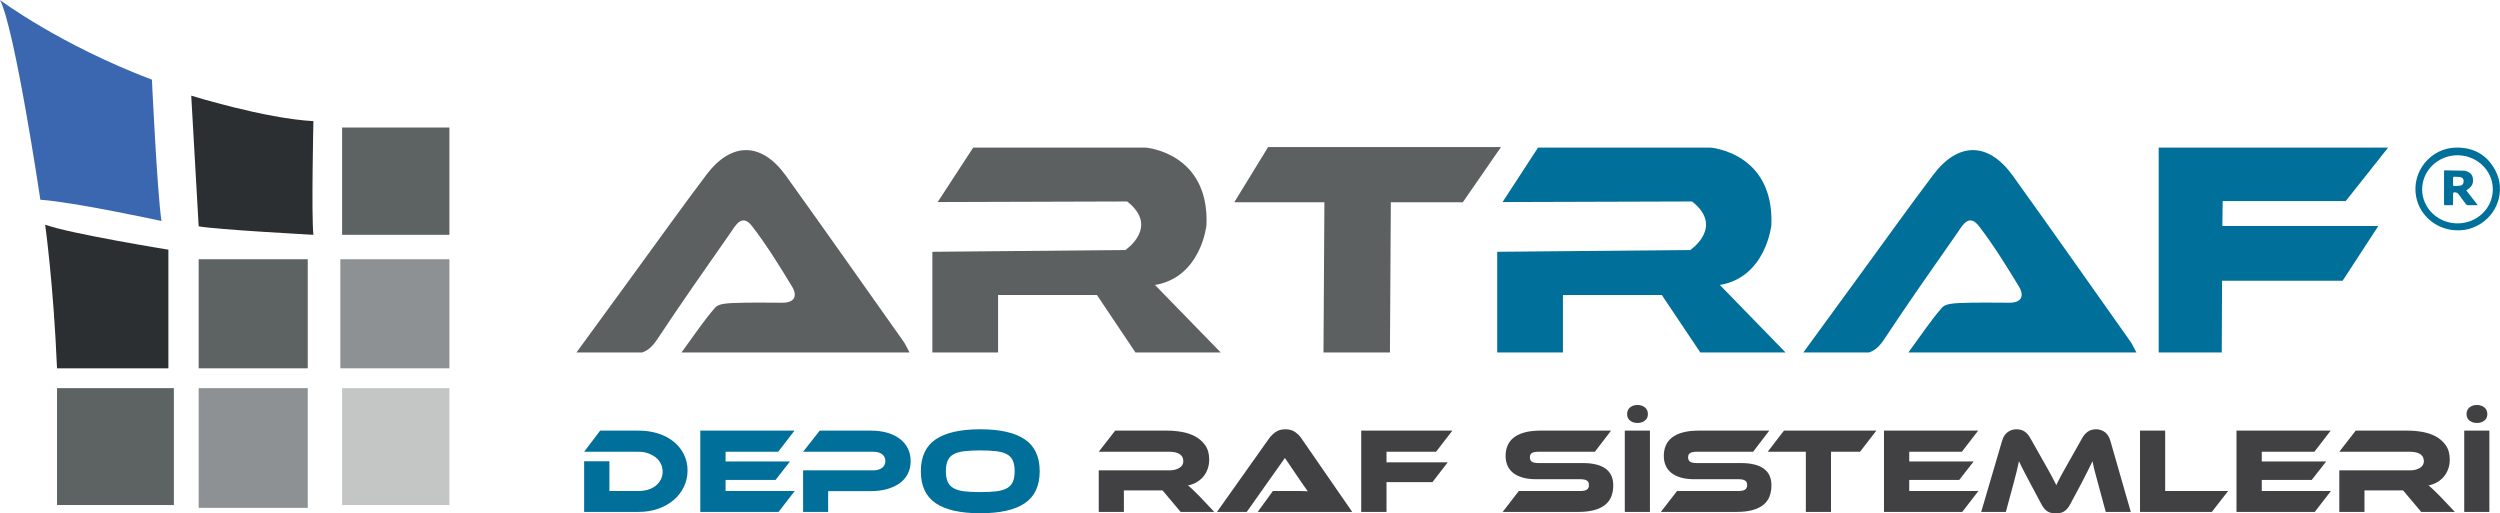
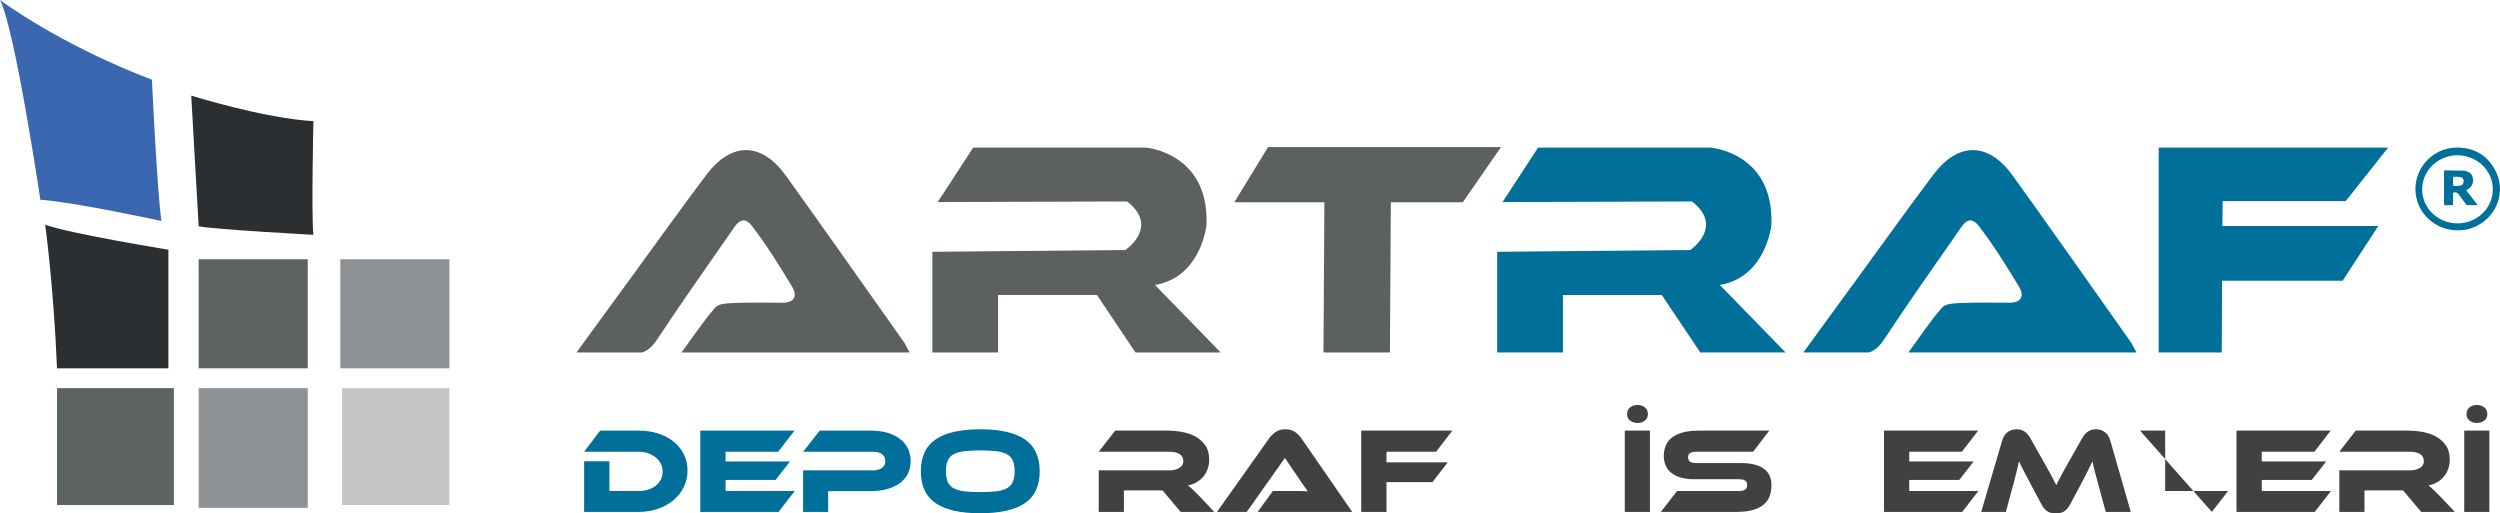
<svg xmlns="http://www.w3.org/2000/svg" width="467.17pt" height="95.91pt" viewBox="0 0 467.17 95.91" version="1.1">
  <defs>
    <clipPath id="clip1">
      <path d="M 451 27 L 467.172 27 L 467.172 44 L 451 44 Z M 451 27 " />
    </clipPath>
    <clipPath id="clip2">
      <path d="M 109 80 L 129 80 L 129 95.91 L 109 95.91 Z M 109 80 " />
    </clipPath>
    <clipPath id="clip3">
      <path d="M 130 80 L 149 80 L 149 95.91 L 130 95.91 Z M 130 80 " />
    </clipPath>
    <clipPath id="clip4">
      <path d="M 150 80 L 171 80 L 171 95.91 L 150 95.91 Z M 150 80 " />
    </clipPath>
    <clipPath id="clip5">
      <path d="M 172 80 L 195 80 L 195 95.91 L 172 95.91 Z M 172 80 " />
    </clipPath>
    <clipPath id="clip6">
      <path d="M 205 80 L 227 80 L 227 95.91 L 205 95.91 Z M 205 80 " />
    </clipPath>
    <clipPath id="clip7">
      <path d="M 227 80 L 253 80 L 253 95.91 L 227 95.91 Z M 227 80 " />
    </clipPath>
    <clipPath id="clip8">
      <path d="M 254 80 L 272 80 L 272 95.91 L 254 95.91 Z M 254 80 " />
    </clipPath>
    <clipPath id="clip9">
-       <path d="M 280 80 L 302 80 L 302 95.91 L 280 95.91 Z M 280 80 " />
-     </clipPath>
+       </clipPath>
    <clipPath id="clip10">
      <path d="M 303 75 L 309 75 L 309 95.91 L 303 95.91 Z M 303 75 " />
    </clipPath>
    <clipPath id="clip11">
      <path d="M 310 80 L 332 80 L 332 95.91 L 310 95.91 Z M 310 80 " />
    </clipPath>
    <clipPath id="clip12">
      <path d="M 330 80 L 351 80 L 351 95.91 L 330 95.91 Z M 330 80 " />
    </clipPath>
    <clipPath id="clip13">
      <path d="M 352 80 L 370 80 L 370 95.91 L 352 95.91 Z M 352 80 " />
    </clipPath>
    <clipPath id="clip14">
      <path d="M 370 80 L 399 80 L 399 95.91 L 370 95.91 Z M 370 80 " />
    </clipPath>
    <clipPath id="clip15">
      <path d="M 399 80 L 417 80 L 417 95.91 L 399 95.91 Z M 399 80 " />
    </clipPath>
    <clipPath id="clip16">
      <path d="M 417 80 L 436 80 L 436 95.91 L 417 95.91 Z M 417 80 " />
    </clipPath>
    <clipPath id="clip17">
      <path d="M 437 80 L 459 80 L 459 95.91 L 437 95.91 Z M 437 80 " />
    </clipPath>
    <clipPath id="clip18">
      <path d="M 460 75 L 466 75 L 466 95.91 L 460 95.91 Z M 460 75 " />
    </clipPath>
  </defs>
  <g id="surface1">
    <path style=" stroke:none;fill-rule:nonzero;fill:rgb(22.699%,40.399%,68.999%);fill-opacity:1;" d="M 0 0.004 C 0 0.004 11.117 8.34 28.391 14.891 C 28.391 14.891 29.383 36.137 30.176 41.297 C 30.176 41.297 13.699 37.723 7.543 37.328 C 7.543 37.328 2.781 5.297 0 0.004 " />
    <path style=" stroke:none;fill-rule:nonzero;fill:rgb(17.299%,18.399%,19.6%);fill-opacity:1;" d="M 35.734 17.871 C 35.734 17.871 49.434 22.141 58.566 22.637 C 58.566 22.637 58.172 40.402 58.566 43.879 C 58.566 43.879 40.105 42.887 37.125 42.289 L 35.734 17.871 " />
-     <path style=" stroke:none;fill-rule:nonzero;fill:rgb(36.499%,38.399%,38.799%);fill-opacity:1;" d="M 63.93 43.879 L 83.98 43.879 L 83.98 23.828 L 63.93 23.828 L 63.93 43.879 " />
    <path style=" stroke:none;fill-rule:nonzero;fill:rgb(55.699%,56.898%,57.599%);fill-opacity:1;" d="M 63.598 68.828 L 83.98 68.828 L 83.98 48.445 L 63.598 48.445 L 63.598 68.828 " />
    <path style=" stroke:none;fill-rule:nonzero;fill:rgb(36.499%,38.399%,38.799%);fill-opacity:1;" d="M 37.125 48.445 L 57.508 48.445 L 57.508 68.828 L 37.125 68.828 L 37.125 48.445 " />
    <path style=" stroke:none;fill-rule:nonzero;fill:rgb(55.699%,56.898%,57.599%);fill-opacity:1;" d="M 57.508 94.902 L 37.125 94.902 L 37.125 72.531 L 57.508 72.531 L 57.508 94.902 " />
    <path style=" stroke:none;fill-rule:nonzero;fill:rgb(76.9%,77.299%,77.299%);fill-opacity:1;" d="M 83.98 94.371 L 63.93 94.371 L 63.93 72.531 L 83.98 72.531 L 83.98 94.371 " />
    <path style=" stroke:none;fill-rule:nonzero;fill:rgb(36.499%,38.399%,38.799%);fill-opacity:1;" d="M 10.656 94.371 L 32.492 94.371 L 32.492 72.531 L 10.656 72.531 L 10.656 94.371 " />
    <path style=" stroke:none;fill-rule:nonzero;fill:rgb(17.299%,18.399%,19.6%);fill-opacity:1;" d="M 31.469 46.656 C 31.469 46.656 13.102 43.68 8.438 41.992 C 8.438 41.992 9.992 53.078 10.656 68.828 L 31.469 68.828 L 31.469 46.656 " />
    <path style=" stroke:none;fill-rule:nonzero;fill:rgb(36.099%,37.599%,37.999%);fill-opacity:1;" d="M 168.852 63.84 C 161.531 53.492 154.246 43.117 146.852 32.824 C 142.324 26.52 136.68 26.457 132.004 32.656 C 127.379 38.789 122.914 45.043 118.383 51.246 C 114.992 55.883 111.609 60.527 107.723 65.863 L 120.004 65.863 C 121.102 65.488 121.961 64.699 122.785 63.453 C 127.227 56.758 131.828 50.168 136.441 43.59 C 137.41 42.211 138.617 39.762 140.543 42.266 C 143.281 45.824 145.66 49.68 147.996 53.527 C 149.047 55.254 148.551 56.59 146.16 56.57 C 143.109 56.547 140.059 56.508 137.012 56.625 C 135.855 56.672 134.281 56.75 133.648 57.473 C 131.539 59.871 129.773 62.566 127.348 65.863 C 129.164 65.863 130.965 65.863 132.754 65.863 C 145.41 65.863 157.457 65.863 169.961 65.863 C 169.422 64.867 169.188 64.316 168.852 63.84 " />
    <path style=" stroke:none;fill-rule:nonzero;fill:rgb(36.099%,37.599%,37.999%);fill-opacity:1;" d="M 181.859 27.578 L 214.059 27.578 C 214.059 27.578 226.008 28.465 225.453 42.074 C 225.453 42.074 224.461 51.809 215.828 53.25 L 228.109 65.863 L 212.18 65.863 L 204.984 55.129 L 186.508 55.129 L 186.508 65.863 L 174.227 65.863 L 174.227 47.051 L 210.297 46.719 C 210.297 46.719 216.715 42.406 210.629 37.648 L 175.223 37.758 L 181.859 27.578 " />
    <path style=" stroke:none;fill-rule:nonzero;fill:rgb(36.099%,37.599%,37.999%);fill-opacity:1;" d="M 236.973 27.477 L 280.492 27.477 L 273.355 37.793 L 259.902 37.793 L 259.734 65.863 L 247.316 65.863 L 247.488 37.793 L 230.648 37.793 L 236.973 27.477 " />
    <path style=" stroke:none;fill-rule:nonzero;fill:rgb(0%,43.5%,60.399%);fill-opacity:1;" d="M 398.117 63.84 C 390.797 53.492 383.512 43.117 376.117 32.824 C 371.594 26.52 365.941 26.457 361.27 32.656 C 356.645 38.789 352.18 45.043 347.648 51.246 C 344.262 55.883 340.879 60.527 336.988 65.863 L 349.27 65.863 C 350.367 65.488 351.227 64.699 352.055 63.453 C 356.492 56.758 361.098 50.168 365.711 43.59 C 366.676 42.211 367.883 39.762 369.809 42.266 C 372.547 45.824 374.93 49.68 377.262 53.527 C 378.312 55.254 377.816 56.59 375.43 56.57 C 372.379 56.547 369.324 56.508 366.277 56.625 C 365.121 56.672 363.551 56.75 362.914 57.473 C 360.805 59.871 359.039 62.566 356.613 65.863 C 358.43 65.863 360.23 65.863 362.02 65.863 C 374.676 65.863 386.723 65.863 399.227 65.863 C 398.688 64.867 398.453 64.316 398.117 63.84 " />
    <path style=" stroke:none;fill-rule:nonzero;fill:rgb(0%,43.5%,60.399%);fill-opacity:1;" d="M 287.414 27.578 L 319.613 27.578 C 319.613 27.578 331.562 28.465 331.012 42.074 C 331.012 42.074 330.012 51.809 321.383 53.25 L 333.664 65.863 L 317.73 65.863 L 310.539 55.129 L 292.062 55.129 L 292.062 65.863 L 279.781 65.863 L 279.781 47.051 L 315.852 46.719 C 315.852 46.719 322.27 42.406 316.184 37.648 L 280.777 37.758 L 287.414 27.578 " />
    <path style=" stroke:none;fill-rule:nonzero;fill:rgb(0%,43.5%,60.399%);fill-opacity:1;" d="M 403.391 27.578 L 446.266 27.578 L 438.336 37.578 L 415.348 37.578 L 415.289 42.234 L 444.43 42.234 L 437.762 52.465 L 415.23 52.465 L 415.176 65.863 L 403.391 65.863 L 403.391 27.578 " />
    <g clip-path="url(#clip1)" clip-rule="nonzero">
      <path style=" stroke:none;fill-rule:nonzero;fill:rgb(0%,43.5%,60.399%);fill-opacity:1;" d="M 465.824 35.398 C 465.844 34.531 465.664 33.703 465.316 32.91 C 463.773 29.402 459.398 27.965 455.984 29.84 C 452.824 31.574 451.695 35.402 453.445 38.457 C 454.984 41.141 458.297 42.387 461.316 41.418 C 464.02 40.551 465.82 38.145 465.824 35.398 Z M 459.258 43.039 C 455.461 43.039 452.203 40.414 451.504 36.781 C 450.602 32.098 454.191 27.645 458.969 27.578 C 462.352 27.535 464.898 29.02 466.406 32.059 C 468.211 35.699 466.688 40.148 463.066 42.094 C 461.879 42.73 460.613 43.066 459.258 43.039 " />
    </g>
    <path style=" stroke:none;fill-rule:nonzero;fill:rgb(0%,43.5%,60.399%);fill-opacity:1;" d="M 458.398 33.898 C 458.398 34.125 458.387 34.348 458.406 34.57 C 458.41 34.645 458.492 34.77 458.535 34.766 C 458.973 34.75 459.418 34.754 459.84 34.66 C 460.23 34.574 460.418 34.168 460.371 33.719 C 460.332 33.359 460.121 33.141 459.699 33.082 C 459.453 33.047 459.195 33.039 458.945 33.039 C 458.312 33.035 458.406 32.973 458.398 33.562 C 458.398 33.676 458.398 33.785 458.398 33.898 Z M 460.863 35.582 C 461.57 36.492 462.266 37.383 463.004 38.32 C 462.848 38.332 462.758 38.348 462.668 38.348 C 462.191 38.348 461.711 38.336 461.234 38.352 C 461.035 38.355 460.906 38.289 460.785 38.129 C 460.312 37.477 459.824 36.836 459.344 36.188 C 459.195 35.992 458.695 35.855 458.488 35.98 C 458.434 36.016 458.402 36.137 458.402 36.219 C 458.395 36.828 458.391 37.438 458.402 38.047 C 458.406 38.285 458.328 38.359 458.098 38.352 C 457.715 38.336 457.328 38.34 456.941 38.348 C 456.777 38.352 456.711 38.293 456.711 38.121 C 456.715 36.105 456.715 34.086 456.711 32.07 C 456.711 31.934 456.727 31.832 456.902 31.832 C 458.094 31.855 459.285 31.871 460.477 31.895 C 460.559 31.895 460.645 31.918 460.723 31.938 C 461.363 32.121 461.898 32.445 462.059 33.129 C 462.234 33.875 462.121 34.574 461.504 35.105 C 461.316 35.27 461.102 35.406 460.863 35.582 " />
    <g clip-path="url(#clip2)" clip-rule="nonzero">
      <path style=" stroke:none;fill-rule:nonzero;fill:rgb(0%,43.5%,60.399%);fill-opacity:1;" d="M 128.48 87.918 C 128.48 89.023 128.246 90.047 127.785 90.992 C 127.324 91.941 126.688 92.758 125.879 93.445 C 125.07 94.133 124.105 94.676 122.984 95.07 C 121.863 95.465 120.645 95.66 119.328 95.66 L 109.156 95.66 L 109.156 86.191 L 113.879 86.191 L 113.879 91.754 L 119.328 91.754 C 119.98 91.754 120.578 91.668 121.133 91.492 C 121.688 91.32 122.16 91.074 122.555 90.754 C 122.945 90.438 123.258 90.055 123.484 89.609 C 123.711 89.16 123.824 88.664 123.824 88.121 C 123.824 87.59 123.711 87.098 123.484 86.645 C 123.258 86.191 122.938 85.801 122.531 85.477 C 122.121 85.148 121.645 84.895 121.098 84.703 C 120.555 84.516 119.965 84.418 119.328 84.418 L 109.156 84.418 L 112.152 80.469 L 119.328 80.469 C 120.66 80.469 121.887 80.648 123.008 81.012 C 124.129 81.375 125.094 81.887 125.902 82.547 C 126.711 83.203 127.344 83.992 127.797 84.906 C 128.254 85.824 128.48 86.828 128.48 87.918 " />
    </g>
    <g clip-path="url(#clip3)" clip-rule="nonzero">
      <path style=" stroke:none;fill-rule:nonzero;fill:rgb(0%,43.5%,60.399%);fill-opacity:1;" d="M 148.508 91.754 L 145.488 95.66 L 130.863 95.66 L 130.863 80.469 L 148.461 80.469 L 145.418 84.418 L 135.586 84.418 L 135.586 86.234 L 147.621 86.234 L 144.922 89.688 L 135.586 89.688 L 135.586 91.754 L 148.508 91.754 " />
    </g>
    <g clip-path="url(#clip4)" clip-rule="nonzero">
      <path style=" stroke:none;fill-rule:nonzero;fill:rgb(0%,43.5%,60.399%);fill-opacity:1;" d="M 170.172 86.168 C 170.172 87.016 170.004 87.785 169.672 88.473 C 169.336 89.16 168.848 89.75 168.207 90.234 C 167.562 90.719 166.777 91.094 165.855 91.367 C 164.934 91.641 163.879 91.777 162.699 91.777 L 154.754 91.777 L 154.754 95.66 L 150.074 95.66 L 150.074 87.895 L 163.152 87.895 C 163.879 87.895 164.445 87.734 164.844 87.418 C 165.246 87.098 165.445 86.676 165.445 86.145 C 165.445 85.617 165.246 85.195 164.844 84.887 C 164.445 84.574 163.879 84.418 163.152 84.418 L 150.074 84.418 L 153.184 80.469 L 162.723 80.469 C 163.902 80.469 164.953 80.609 165.879 80.887 C 166.801 81.168 167.582 81.559 168.219 82.059 C 168.852 82.559 169.336 83.156 169.672 83.852 C 170.004 84.547 170.172 85.32 170.172 86.168 " />
    </g>
    <g clip-path="url(#clip5)" clip-rule="nonzero">
      <path style=" stroke:none;fill-rule:nonzero;fill:rgb(0%,43.5%,60.399%);fill-opacity:1;" d="M 183.18 91.957 C 184.363 91.957 185.359 91.91 186.18 91.812 C 186.996 91.711 187.656 91.52 188.164 91.23 C 188.672 90.945 189.039 90.547 189.266 90.039 C 189.492 89.531 189.605 88.871 189.605 88.051 C 189.605 87.234 189.492 86.574 189.266 86.066 C 189.039 85.559 188.672 85.164 188.164 84.887 C 187.656 84.605 186.996 84.414 186.18 84.316 C 185.359 84.219 184.363 84.168 183.18 84.168 C 182 84.168 181 84.219 180.184 84.316 C 179.367 84.414 178.703 84.605 178.195 84.887 C 177.688 85.164 177.324 85.559 177.098 86.066 C 176.867 86.574 176.754 87.234 176.754 88.051 C 176.754 88.871 176.867 89.531 177.098 90.039 C 177.324 90.547 177.688 90.945 178.195 91.23 C 178.703 91.52 179.367 91.711 180.184 91.812 C 181 91.91 182 91.957 183.18 91.957 Z M 183.18 80.219 C 186.875 80.219 189.648 80.848 191.504 82.102 C 193.359 83.359 194.285 85.344 194.285 88.051 C 194.285 90.777 193.363 92.77 191.516 94.023 C 189.668 95.281 186.891 95.91 183.18 95.91 C 179.457 95.91 176.676 95.281 174.836 94.023 C 172.996 92.77 172.078 90.777 172.078 88.051 C 172.078 85.344 173 83.359 174.848 82.102 C 176.695 80.848 179.473 80.219 183.18 80.219 " />
    </g>
    <g clip-path="url(#clip6)" clip-rule="nonzero">
      <path style=" stroke:none;fill-rule:nonzero;fill:rgb(25.499%,25.099%,25.899%);fill-opacity:1;" d="M 226.914 95.66 L 220.625 95.66 L 217.242 91.641 L 210.02 91.641 L 210.02 95.66 L 205.32 95.66 L 205.32 87.895 L 218.535 87.895 C 219.262 87.895 219.879 87.742 220.375 87.441 C 220.875 87.137 221.125 86.719 221.125 86.191 C 221.125 85.602 220.898 85.156 220.445 84.863 C 219.988 84.566 219.355 84.418 218.535 84.418 L 205.32 84.418 L 208.387 80.469 L 218.152 80.469 C 219.012 80.469 219.906 80.547 220.828 80.707 C 221.754 80.867 222.594 81.148 223.352 81.559 C 224.109 81.969 224.73 82.52 225.223 83.215 C 225.715 83.914 225.961 84.805 225.961 85.895 C 225.961 86.484 225.871 87.047 225.691 87.574 C 225.508 88.105 225.246 88.582 224.906 89.008 C 224.566 89.43 224.148 89.789 223.656 90.086 C 223.164 90.379 222.609 90.59 221.988 90.711 C 222.246 90.906 222.535 91.156 222.852 91.457 C 223.168 91.762 223.594 92.18 224.121 92.707 L 226.914 95.66 " />
    </g>
    <g clip-path="url(#clip7)" clip-rule="nonzero">
      <path style=" stroke:none;fill-rule:nonzero;fill:rgb(25.499%,25.099%,25.899%);fill-opacity:1;" d="M 235.023 95.66 L 237.859 91.754 L 241.676 91.754 C 242.129 91.754 242.602 91.754 243.098 91.754 C 243.586 91.754 244.012 91.77 244.379 91.801 C 244.164 91.527 243.922 91.184 243.641 90.766 C 243.359 90.352 243.094 89.961 242.836 89.598 L 240.109 85.578 L 232.977 95.66 L 227.414 95.66 L 237.156 81.922 C 237.473 81.484 237.875 81.09 238.359 80.742 C 238.844 80.395 239.457 80.219 240.199 80.219 C 240.91 80.219 241.508 80.383 241.98 80.707 C 242.461 81.031 242.863 81.438 243.195 81.922 L 252.688 95.66 L 235.023 95.66 " />
    </g>
    <g clip-path="url(#clip8)" clip-rule="nonzero">
      <path style=" stroke:none;fill-rule:nonzero;fill:rgb(25.499%,25.099%,25.899%);fill-opacity:1;" d="M 271.398 80.469 L 268.355 84.418 L 259.094 84.418 L 259.094 86.395 L 270.535 86.395 L 267.676 90.098 L 259.094 90.098 L 259.094 95.66 L 254.367 95.66 L 254.367 80.469 L 271.398 80.469 " />
    </g>
    <g clip-path="url(#clip9)" clip-rule="nonzero">
      <path style=" stroke:none;fill-rule:nonzero;fill:rgb(25.499%,25.099%,25.899%);fill-opacity:1;" d="M 295.766 86.531 C 297.629 86.531 299.043 86.875 300.012 87.562 C 300.98 88.254 301.465 89.293 301.465 90.688 C 301.465 91.457 301.344 92.156 301.102 92.777 C 300.859 93.398 300.473 93.918 299.941 94.344 C 299.414 94.766 298.734 95.094 297.91 95.32 C 297.086 95.547 296.098 95.66 294.945 95.66 L 280.801 95.66 L 283.82 91.754 L 295.309 91.754 C 295.871 91.754 296.277 91.668 296.535 91.492 C 296.797 91.32 296.922 91.035 296.922 90.641 C 296.922 90.246 296.797 89.969 296.535 89.801 C 296.277 89.633 295.871 89.551 295.309 89.551 L 287.047 89.551 C 286.062 89.551 285.215 89.445 284.504 89.234 C 283.789 89.023 283.199 88.727 282.73 88.348 C 282.262 87.969 281.914 87.512 281.688 86.973 C 281.461 86.438 281.348 85.844 281.348 85.191 C 281.348 84.48 281.473 83.832 281.723 83.25 C 281.973 82.668 282.355 82.172 282.879 81.762 C 283.398 81.355 284.074 81.035 284.898 80.809 C 285.723 80.582 286.711 80.469 287.863 80.469 L 301.055 80.469 L 298.035 84.418 L 287.5 84.418 C 286.953 84.418 286.551 84.496 286.285 84.648 C 286.02 84.797 285.887 85.07 285.887 85.465 C 285.887 85.859 286.02 86.133 286.285 86.293 C 286.551 86.453 286.953 86.531 287.5 86.531 L 295.766 86.531 " />
    </g>
    <g clip-path="url(#clip10)" clip-rule="nonzero">
      <path style=" stroke:none;fill-rule:nonzero;fill:rgb(25.499%,25.099%,25.899%);fill-opacity:1;" d="M 304.055 77.379 C 304.055 76.836 304.242 76.414 304.621 76.121 C 305 75.824 305.453 75.676 305.984 75.676 C 306.527 75.676 306.988 75.824 307.367 76.121 C 307.746 76.414 307.938 76.836 307.938 77.379 C 307.938 77.91 307.746 78.32 307.367 78.605 C 306.988 78.895 306.527 79.039 305.984 79.039 C 305.453 79.039 305 78.895 304.621 78.605 C 304.242 78.32 304.055 77.91 304.055 77.379 Z M 308.32 95.66 L 303.621 95.66 L 303.621 80.469 L 308.32 80.469 L 308.32 95.66 " />
    </g>
    <g clip-path="url(#clip11)" clip-rule="nonzero">
      <path style=" stroke:none;fill-rule:nonzero;fill:rgb(25.499%,25.099%,25.899%);fill-opacity:1;" d="M 325.328 86.531 C 327.191 86.531 328.605 86.875 329.574 87.562 C 330.547 88.254 331.027 89.293 331.027 90.688 C 331.027 91.457 330.906 92.156 330.664 92.777 C 330.426 93.398 330.035 93.918 329.508 94.344 C 328.977 94.766 328.301 95.094 327.477 95.32 C 326.648 95.547 325.66 95.66 324.512 95.66 L 310.363 95.66 L 313.387 91.754 L 324.875 91.754 C 325.434 91.754 325.844 91.668 326.102 91.492 C 326.359 91.32 326.488 91.035 326.488 90.641 C 326.488 90.246 326.359 89.969 326.102 89.801 C 325.844 89.633 325.434 89.551 324.875 89.551 L 316.609 89.551 C 315.625 89.551 314.777 89.445 314.066 89.234 C 313.355 89.023 312.766 88.727 312.297 88.348 C 311.824 87.969 311.477 87.512 311.25 86.973 C 311.023 86.438 310.91 85.844 310.91 85.191 C 310.91 84.48 311.035 83.832 311.285 83.25 C 311.535 82.668 311.922 82.172 312.441 81.762 C 312.965 81.355 313.637 81.035 314.465 80.809 C 315.289 80.582 316.277 80.469 317.43 80.469 L 330.621 80.469 L 327.602 84.418 L 317.062 84.418 C 316.52 84.418 316.113 84.496 315.848 84.648 C 315.586 84.797 315.453 85.07 315.453 85.465 C 315.453 85.859 315.586 86.133 315.848 86.293 C 316.113 86.453 316.52 86.531 317.062 86.531 L 325.328 86.531 " />
    </g>
    <g clip-path="url(#clip12)" clip-rule="nonzero">
-       <path style=" stroke:none;fill-rule:nonzero;fill:rgb(25.499%,25.099%,25.899%);fill-opacity:1;" d="M 350.625 80.469 L 347.582 84.418 L 342.156 84.418 L 342.156 95.66 L 337.453 95.66 L 337.453 84.418 L 330.324 84.418 L 333.367 80.469 L 350.625 80.469 " />
-     </g>
+       </g>
    <g clip-path="url(#clip13)" clip-rule="nonzero">
      <path style=" stroke:none;fill-rule:nonzero;fill:rgb(25.499%,25.099%,25.899%);fill-opacity:1;" d="M 369.699 91.754 L 366.68 95.66 L 352.055 95.66 L 352.055 80.469 L 369.656 80.469 L 366.613 84.418 L 356.777 84.418 L 356.777 86.234 L 368.812 86.234 L 366.113 89.688 L 356.777 89.688 L 356.777 91.754 L 369.699 91.754 " />
    </g>
    <g clip-path="url(#clip14)" clip-rule="nonzero">
      <path style=" stroke:none;fill-rule:nonzero;fill:rgb(25.499%,25.099%,25.899%);fill-opacity:1;" d="M 381.805 86.121 C 382.137 86.711 382.43 87.23 382.68 87.68 C 382.93 88.125 383.145 88.523 383.336 88.871 C 383.523 89.219 383.691 89.535 383.836 89.824 C 383.98 90.113 384.117 90.391 384.258 90.664 C 384.379 90.391 384.508 90.117 384.652 89.836 C 384.797 89.555 384.965 89.238 385.152 88.883 C 385.344 88.527 385.562 88.129 385.812 87.688 C 386.059 87.25 386.352 86.734 386.684 86.145 L 389.113 81.832 C 389.387 81.348 389.73 80.957 390.148 80.66 C 390.562 80.367 391.082 80.219 391.703 80.219 C 392.293 80.219 392.828 80.391 393.305 80.73 C 393.781 81.07 394.125 81.598 394.34 82.309 L 398.176 95.66 L 393.496 95.66 L 392.066 90.367 C 391.824 89.508 391.621 88.75 391.453 88.098 C 391.285 87.449 391.145 86.812 391.023 86.191 C 390.766 86.719 390.477 87.309 390.16 87.949 C 389.844 88.594 389.426 89.406 388.91 90.391 L 386.867 94.207 C 386.672 94.586 386.469 94.883 386.266 95.102 C 386.059 95.324 385.852 95.492 385.641 95.613 C 385.43 95.734 385.199 95.816 384.961 95.852 C 384.719 95.891 384.453 95.91 384.164 95.91 C 383.879 95.91 383.613 95.891 383.371 95.852 C 383.129 95.816 382.898 95.734 382.688 95.613 C 382.477 95.492 382.27 95.324 382.062 95.102 C 381.859 94.883 381.66 94.586 381.465 94.207 L 379.418 90.367 C 379.145 89.855 378.902 89.391 378.691 88.984 C 378.48 88.574 378.285 88.207 378.113 87.883 C 377.938 87.559 377.789 87.258 377.66 86.984 C 377.531 86.711 377.406 86.449 377.285 86.191 C 377.164 86.797 377.02 87.43 376.852 88.086 C 376.688 88.746 376.488 89.508 376.262 90.367 L 374.832 95.66 L 370.223 95.66 L 374.148 82.309 C 374.363 81.598 374.711 81.07 375.195 80.73 C 375.68 80.391 376.219 80.219 376.809 80.219 C 377.414 80.219 377.926 80.363 378.34 80.648 C 378.758 80.938 379.102 81.332 379.375 81.832 L 381.805 86.121 " />
    </g>
    <g clip-path="url(#clip15)" clip-rule="nonzero">
-       <path style=" stroke:none;fill-rule:nonzero;fill:rgb(25.499%,25.099%,25.899%);fill-opacity:1;" d="M 416.363 91.754 L 413.32 95.66 L 399.902 95.66 L 399.902 80.469 L 404.602 80.469 L 404.602 91.754 L 416.363 91.754 " />
+       <path style=" stroke:none;fill-rule:nonzero;fill:rgb(25.499%,25.099%,25.899%);fill-opacity:1;" d="M 416.363 91.754 L 413.32 95.66 L 399.902 80.469 L 404.602 80.469 L 404.602 91.754 L 416.363 91.754 " />
    </g>
    <g clip-path="url(#clip16)" clip-rule="nonzero">
      <path style=" stroke:none;fill-rule:nonzero;fill:rgb(25.499%,25.099%,25.899%);fill-opacity:1;" d="M 435.574 91.754 L 432.555 95.66 L 417.93 95.66 L 417.93 80.469 L 435.527 80.469 L 432.484 84.418 L 422.652 84.418 L 422.652 86.234 L 434.688 86.234 L 431.984 89.688 L 422.652 89.688 L 422.652 91.754 L 435.574 91.754 " />
    </g>
    <g clip-path="url(#clip17)" clip-rule="nonzero">
      <path style=" stroke:none;fill-rule:nonzero;fill:rgb(25.499%,25.099%,25.899%);fill-opacity:1;" d="M 458.734 95.66 L 452.445 95.66 L 449.062 91.641 L 441.844 91.641 L 441.844 95.66 L 437.141 95.66 L 437.141 87.895 L 450.355 87.895 C 451.082 87.895 451.695 87.742 452.195 87.441 C 452.695 87.137 452.945 86.719 452.945 86.191 C 452.945 85.602 452.719 85.156 452.266 84.863 C 451.809 84.566 451.176 84.418 450.355 84.418 L 437.141 84.418 L 440.207 80.469 L 449.973 80.469 C 450.836 80.469 451.727 80.547 452.648 80.707 C 453.574 80.867 454.414 81.148 455.172 81.559 C 455.93 81.969 456.551 82.52 457.043 83.215 C 457.535 83.914 457.781 84.805 457.781 85.895 C 457.781 86.484 457.691 87.047 457.512 87.574 C 457.328 88.105 457.066 88.582 456.727 89.008 C 456.387 89.43 455.969 89.789 455.477 90.086 C 454.984 90.379 454.43 90.59 453.809 90.711 C 454.066 90.906 454.352 91.156 454.672 91.457 C 454.988 91.762 455.414 92.18 455.941 92.707 L 458.734 95.66 " />
    </g>
    <g clip-path="url(#clip18)" clip-rule="nonzero">
      <path style=" stroke:none;fill-rule:nonzero;fill:rgb(25.499%,25.099%,25.899%);fill-opacity:1;" d="M 460.914 77.379 C 460.914 76.836 461.105 76.414 461.484 76.121 C 461.859 75.824 462.316 75.676 462.848 75.676 C 463.391 75.676 463.852 75.824 464.23 76.121 C 464.609 76.414 464.801 76.836 464.801 77.379 C 464.801 77.91 464.609 78.32 464.23 78.605 C 463.852 78.895 463.391 79.039 462.848 79.039 C 462.316 79.039 461.859 78.895 461.484 78.605 C 461.105 78.32 460.914 77.91 460.914 77.379 Z M 465.184 95.66 L 460.484 95.66 L 460.484 80.469 L 465.184 80.469 L 465.184 95.66 " />
    </g>
  </g>
</svg>